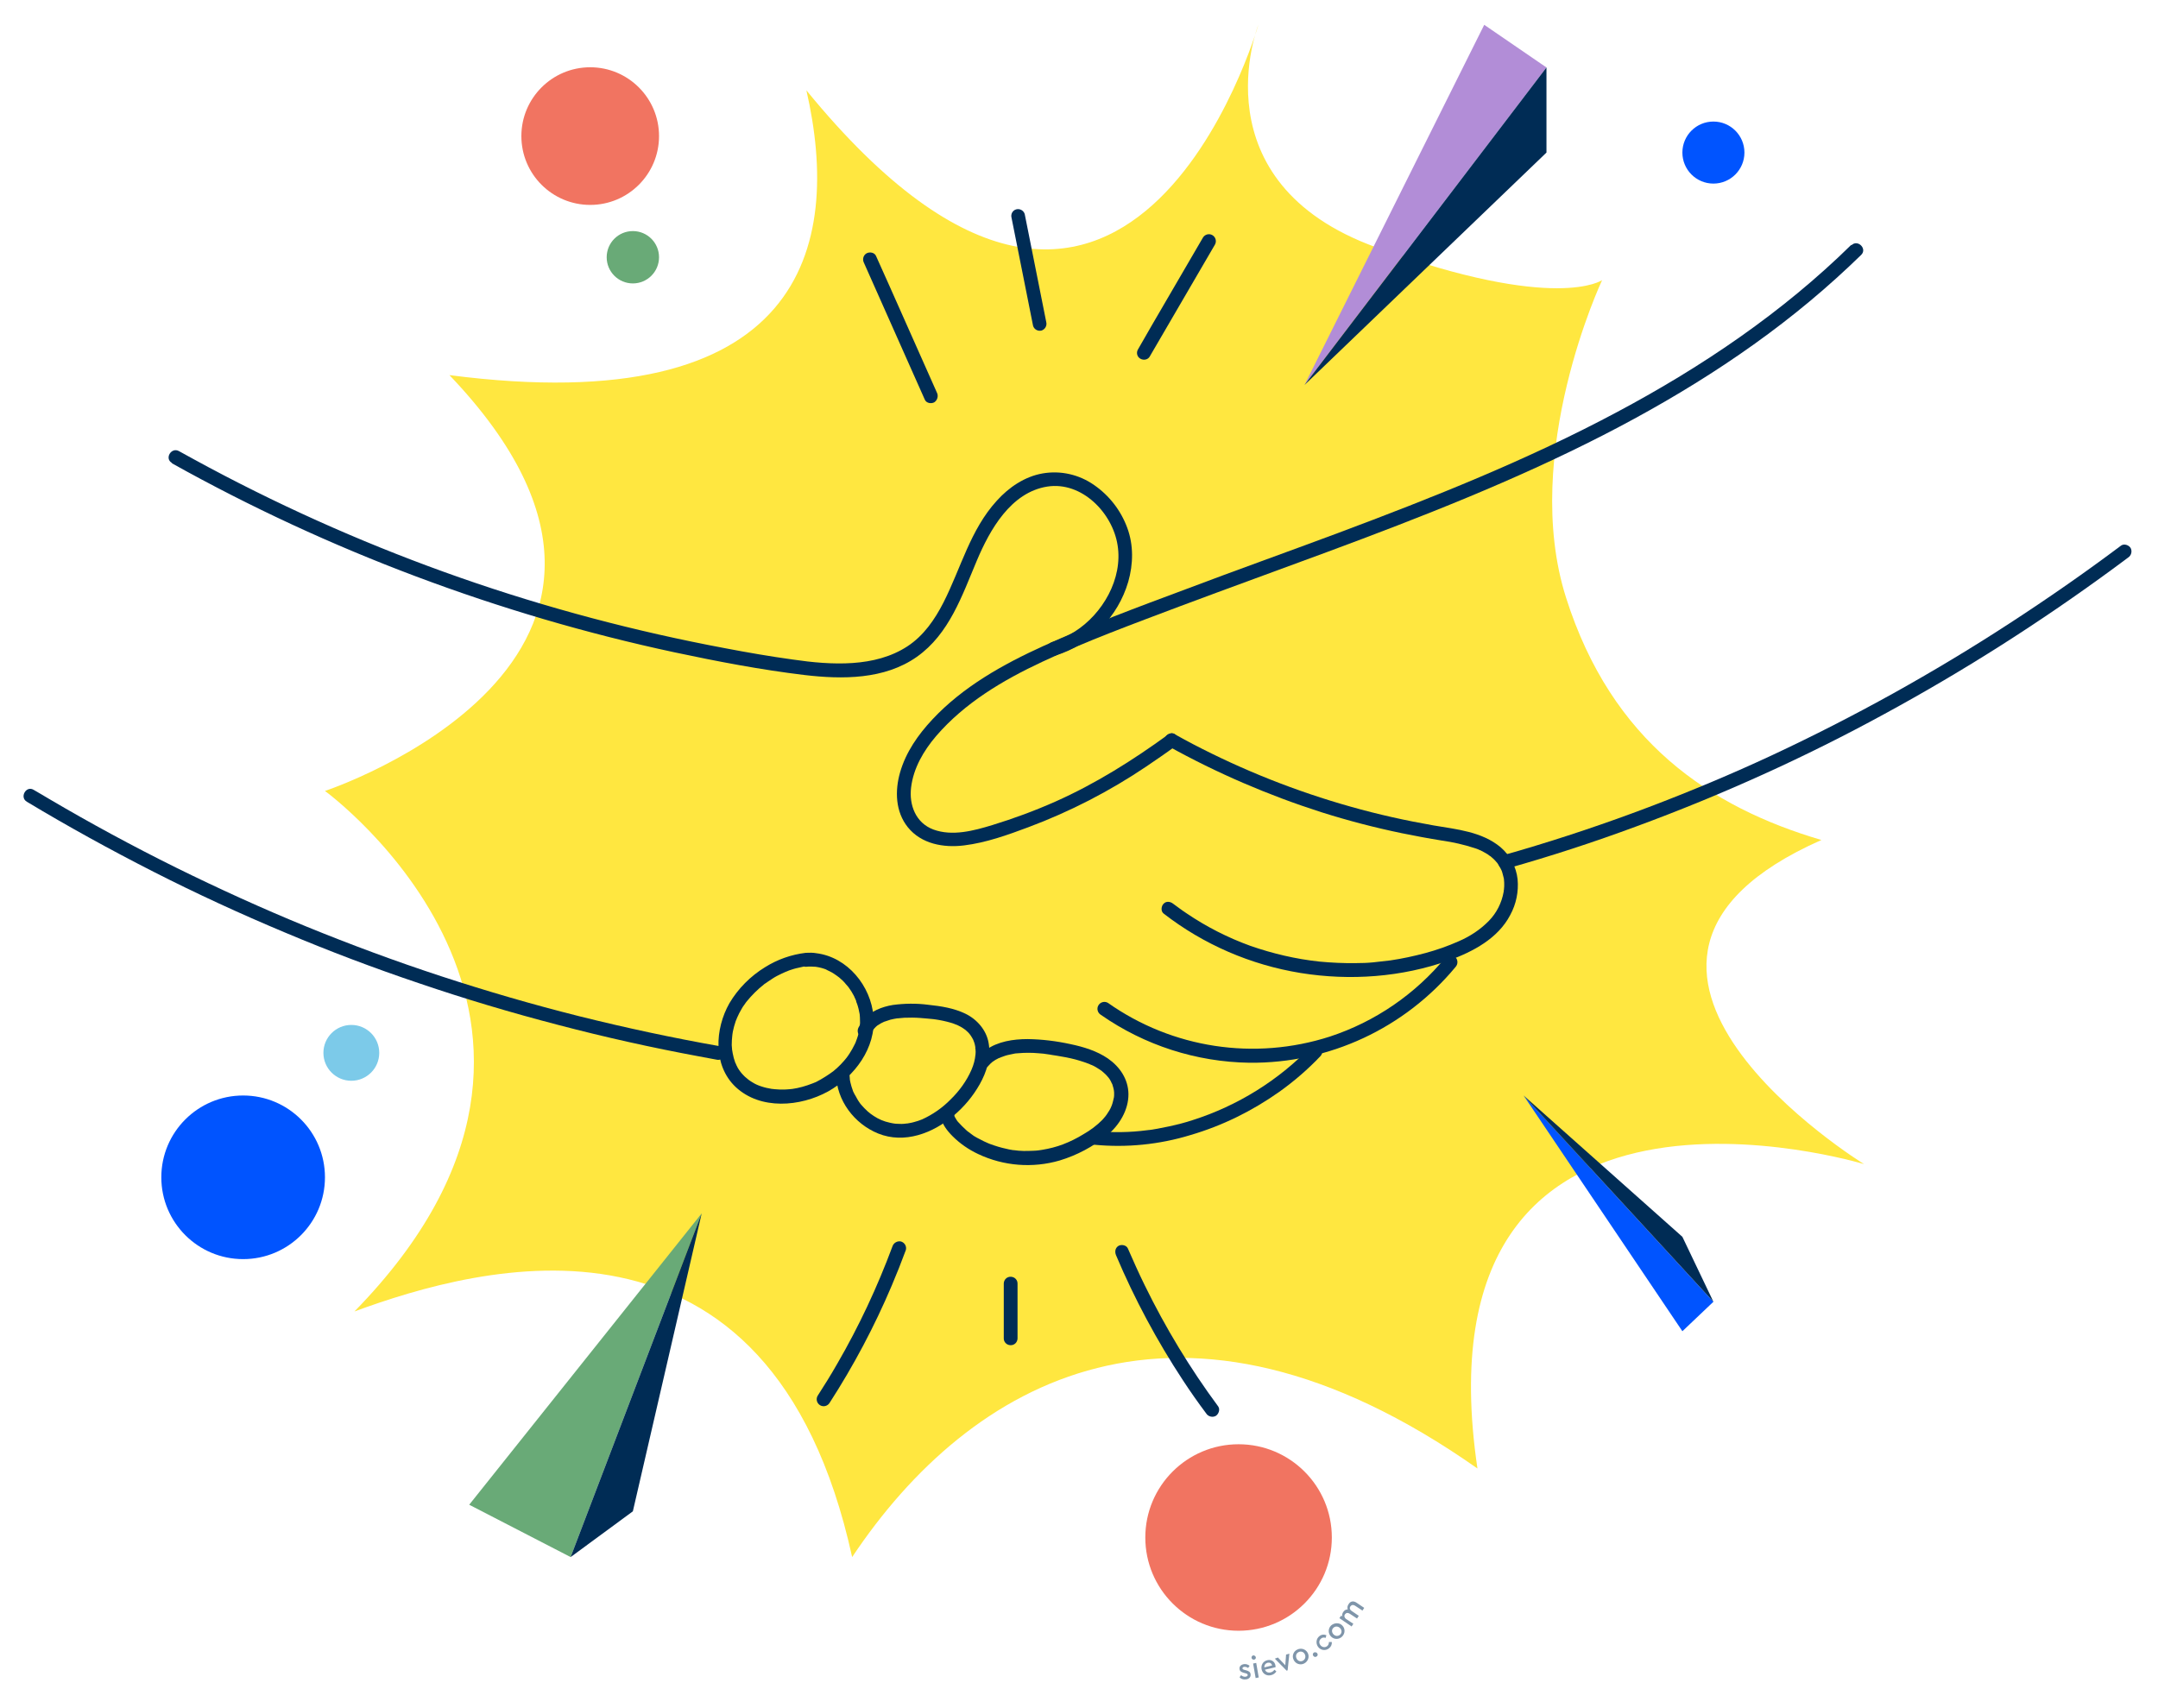
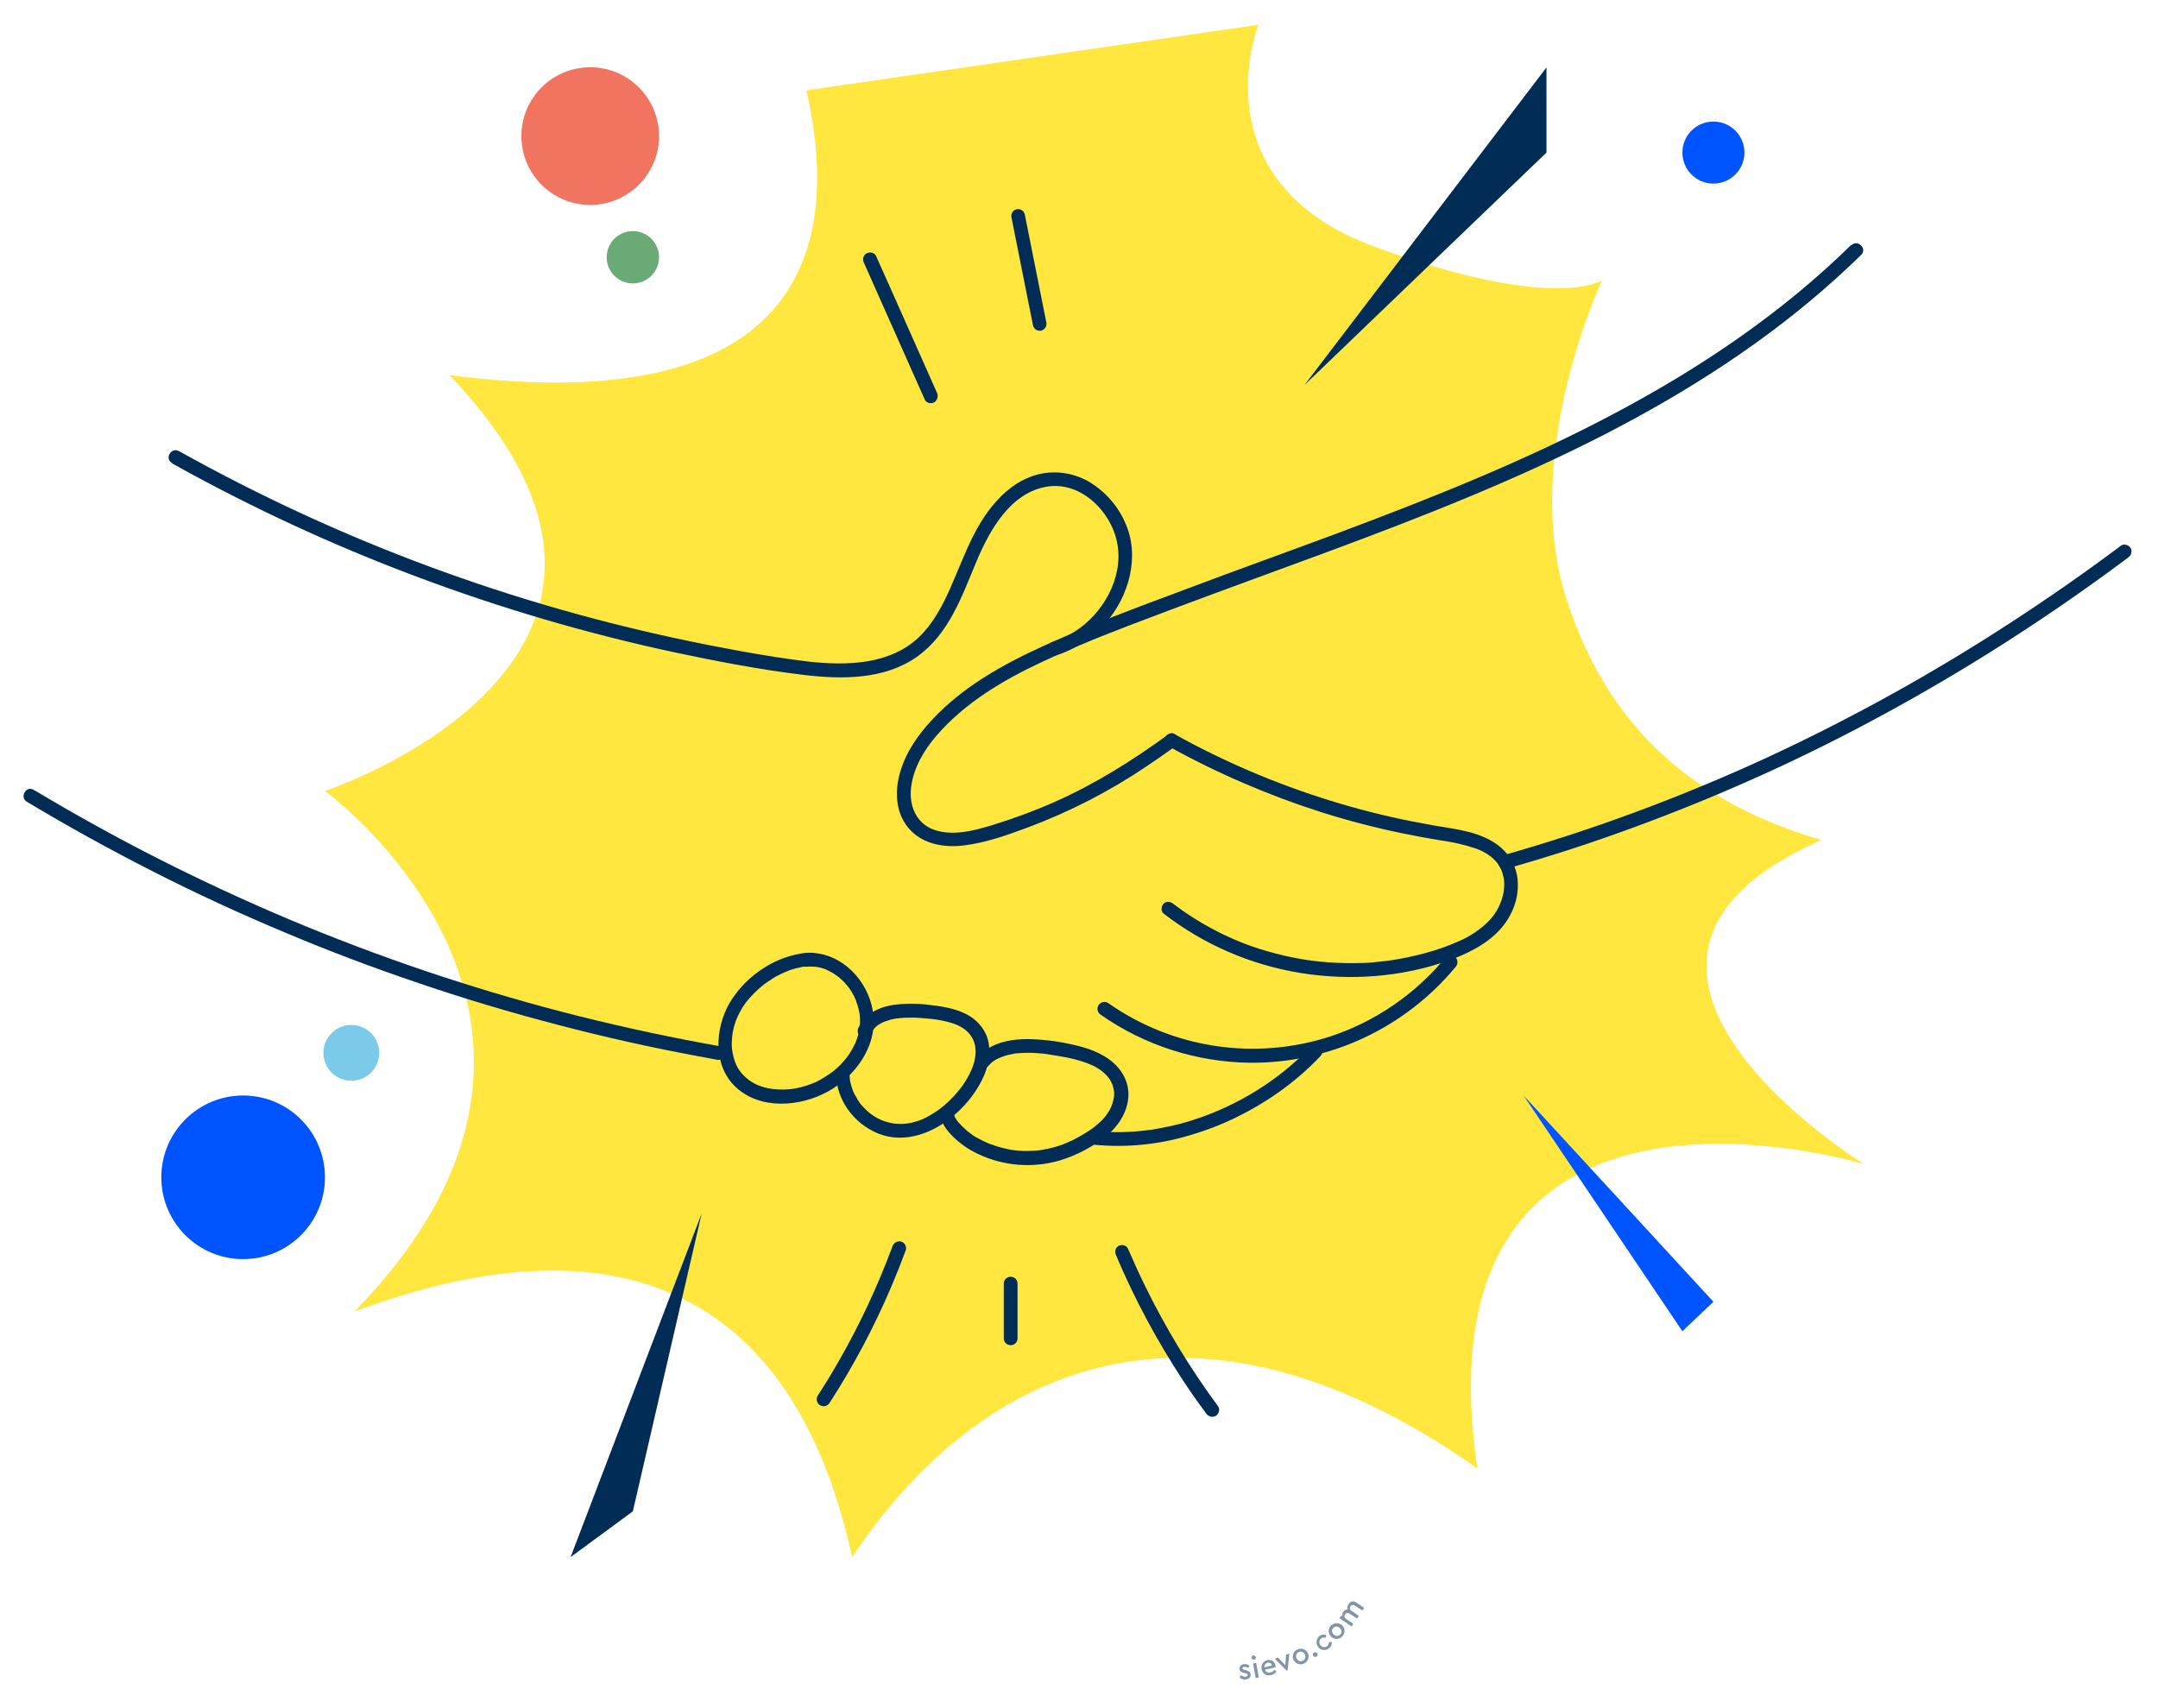
<svg xmlns="http://www.w3.org/2000/svg" version="1.1" id="Layer_1" x="0px" y="0px" viewBox="0 0 1113 881" style="enable-background:new 0 0 1113 881;" xml:space="preserve">
  <style type="text/css">
	.st0{fill:#FFE740;}
	.st1{fill:#B28DD7;}
	.st2{fill:#F17461;}
	.st3{fill:#69AA77;}
	.st4{fill:#0054FF;}
	.st5{fill:#7CCAE9;}
	.st6{fill:#002C55;}
	.st7{opacity:0.5;enable-background:new    ;}
</style>
  <g id="Layer_4">
-     <path class="st0" d="M649,12.8c0,0-32.1,81.1,60.8,114.8s116.5,16.9,116.5,16.9s-42.2,89.5-18.6,163.8s74.3,108.1,131.7,125   c-145.2,64.2,22,167.2,22,167.2s-233.1-71-199.4,157C608.4,649.5,500.3,712,439.5,803.2C397.3,610.7,247,652.9,182.8,676.5   C329.8,526.2,167.6,408,167.6,408s204.4-67.6,64.2-214.5c182.4,23.6,202.7-65.9,184.1-146.9C581.4,249.2,649,12.8,649,12.8z" />
-     <polygon class="st1" points="765.5,12.8 672.8,198.6 797.6,34.8  " />
+     <path class="st0" d="M649,12.8c0,0-32.1,81.1,60.8,114.8s116.5,16.9,116.5,16.9s-42.2,89.5-18.6,163.8s74.3,108.1,131.7,125   c-145.2,64.2,22,167.2,22,167.2s-233.1-71-199.4,157C608.4,649.5,500.3,712,439.5,803.2C397.3,610.7,247,652.9,182.8,676.5   C329.8,526.2,167.6,408,167.6,408s204.4-67.6,64.2-214.5c182.4,23.6,202.7-65.9,184.1-146.9z" />
    <circle class="st2" cx="304.4" cy="70.2" r="35.5" />
    <circle class="st3" cx="326.4" cy="132.7" r="13.5" />
    <circle class="st4" cx="125.4" cy="607.3" r="42.2" />
    <circle class="st5" cx="181.2" cy="543.1" r="14.4" />
-     <circle class="st2" cx="638.8" cy="793.1" r="48.1" />
    <circle class="st4" cx="883.7" cy="78.7" r="16" />
    <polygon class="st4" points="785.8,565.1 867.7,686.7 883.7,671.5  " />
-     <polygon class="st3" points="361.9,625.9 242,776.2 294.3,803.2  " />
    <path class="st6" d="M88.7,239c40.5,22.6,82.6,42.1,126,58.4c43.4,16.3,87.9,29.4,133.2,39.1c22.1,4.7,44.5,9,67,11.7   c19.5,2.3,41.3,2.4,58-9.4s23.3-31.6,30.9-49.6c6.7-15.9,17.5-35.2,36.3-38.2c17.9-2.8,33.7,13.6,36.3,30.2   c2.8,17.3-7.7,35.5-22.1,44.6c-3.7,2.3-7.6,4.1-11.7,5.4c-4.4,1.4-2.5,8.2,1.9,6.9c18.1-5.6,32.1-19.9,37.4-38   c2.6-9.1,2.8-18.9-0.5-27.8c-3.3-9-9.3-16.7-17.1-22.1c-7.7-5.4-17.2-7.6-26.5-6c-9.3,1.6-17.5,7.2-23.7,14.1   c-13.7,15-18.5,34.8-27.5,52.5c-4.5,8.8-10.2,17.1-18.6,22.6s-18.2,7.9-28.2,8.6c-10.3,0.7-20.8-0.3-31-1.8   c-11.6-1.6-23.2-3.6-34.7-5.8c-46.4-8.7-92.1-20.8-136.7-36.4c-44.6-15.6-87.9-34.6-129.5-56.8c-5.2-2.8-10.4-5.6-15.6-8.5   c-4-2.2-7.6,3.9-3.6,6.1L88.7,239z" />
    <path class="st6" d="M954.8,126.3c-35.4,34.8-76.8,62.8-120.5,86.1c-46.4,24.8-95.4,44.3-144.6,62.7c-26,9.7-52.1,19-78,28.8   c-24.7,9.2-49.5,18.4-73.5,29.3c-20.9,9.5-41.5,21-57.3,37.9c-7.4,7.9-13.7,16.9-16.7,27.4c-2.7,9.5-2.4,20.2,4,28.2   c7,8.7,18.5,10.7,29,9.4c11.4-1.4,22.5-5.4,33.2-9.4c21.4-8,41.8-18.5,60.8-31.3c5-3.4,10-6.8,14.9-10.4c3.7-2.7,0.1-8.8-3.6-6.1   c-18.3,13.3-37.5,25.4-58.2,34.6c-10.6,4.7-21.4,8.7-32.5,12.1c-9.5,2.9-20.6,5.9-30.4,2.3c-9.1-3.4-12.6-12.6-11.5-21.7   c1.2-10,6.5-19,12.9-26.5c14.7-17.1,34.4-28.8,54.7-38.3c23-10.8,47.1-19.6,70.9-28.6c25.4-9.5,50.8-18.7,76.2-28.1   c48.3-17.9,96.3-36.7,142.2-60.2c43.1-22.1,84.3-48.4,120.3-81c4.3-3.9,8.6-7.9,12.8-12c3.3-3.2-1.8-8.2-5-5L954.8,126.3z" />
    <path class="st6" d="M602.4,384.8c25.2,14,51.7,25.4,79.2,34.2c13.6,4.3,27.4,7.9,41.4,10.8c6.9,1.4,13.8,2.7,20.7,3.8   c5.7,0.8,11.4,2.1,16.9,3.9l1.7,0.6c1.1,0.4-0.6-0.3,0.4,0.2l1,0.4c1.2,0.6,2.4,1.3,3.6,2l0.8,0.6c0,0,0.9,0.7,0.4,0.2   c0.5,0.4,1,0.9,1.5,1.3s0.8,0.8,1.2,1.2c0.2,0.2,0.4,0.5,0.7,0.8s0.3,0.3,0.4,0.5c-0.2-0.3-0.2-0.2,0.1,0.1c0.8,1.1,1.4,2.3,2,3.5   c-0.3-0.6,0.2,0.5,0.2,0.5c0.1,0.3,0.2,0.7,0.3,1c0.2,0.8,0.4,1.5,0.6,2.3c0.1,0.3,0.1,0.6,0.2,0.9c-0.1-0.7,0,0.5,0,0.5   c0.1,0.7,0.1,1.5,0.1,2.2s0,1.4-0.1,2c0,0.3,0,0.6-0.1,0.9s-0.1,0.5,0,0.2l-0.1,0.7c-1,5.6-3.6,10.8-7.6,14.9   c-4.4,4.5-9.7,8-15.5,10.5c-5.6,2.5-11.3,4.5-17.2,6.1c-6,1.6-12,2.9-18.1,3.8c-2.4,0.3-5.9,0.7-8.8,1s-6,0.4-9,0.4   c-6.3,0.1-12.6-0.2-18.9-0.8c-12.1-1.3-24-4.1-35.5-8.1c-11.6-4.2-22.6-9.8-32.8-16.7c-1.2-0.8-2.4-1.6-3.6-2.5l-1.9-1.4l-1.5-1.1   c-1.5-1.2-3.6-1.5-5,0c-1.2,1.2-1.5,3.8,0,5c20.6,16,44.9,26.5,70.7,30.7c25.5,4.1,52.1,2.2,76.5-6.5c12.4-4.5,25.3-11.3,31.6-23.4   c3.1-5.7,4.4-12.1,3.8-18.5c-0.7-6.4-3.9-12.3-8.8-16.5c-9.6-8-22.6-9.2-34.4-11.2c-14.4-2.5-28.8-5.7-42.9-9.7   c-28.1-7.9-55.3-18.7-81.2-32.2c-3.2-1.7-6.4-3.4-9.6-5.2c-1.7-0.9-3.9-0.2-4.8,1.5C600.3,381.8,600.8,383.8,602.4,384.8   L602.4,384.8z" />
    <path class="st6" d="M745.7,493.7c-15.7,19.1-36.4,33.3-59.8,41c-38.8,12.5-81.2,6.1-114.5-17.4c-1.7-1-3.9-0.4-4.9,1.3   c-1,1.7-0.4,3.9,1.3,4.9c22.5,15.7,49.2,24.3,76.6,24.7c41.1,0.4,80.1-17.8,106.3-49.4c1.3-1.4,1.3-3.6,0-5   C749.5,492.5,746.9,492.3,745.7,493.7L745.7,493.7z" />
    <path class="st6" d="M676.3,539.7c-16.9,17.6-38,30.7-61.2,38.1c-3.9,1.3-7.9,2.3-12,3.2c-2,0.4-4,0.8-6,1.2   c-1,0.2-1.9,0.3-2.9,0.5l-1.5,0.2h-0.2l-0.8,0.1c-9,1.2-18.2,1.3-27.3,0.4c-1.9-0.2-3.6,1.8-3.6,3.5c0,1.9,1.6,3.5,3.6,3.6   c16.7,1.6,33.6-0.1,49.6-5c16.4-4.8,31.8-12.4,45.8-22.3c7.7-5.5,14.9-11.7,21.4-18.6c1.2-1.5,1-3.8-0.6-5   C679.4,538.7,677.6,538.7,676.3,539.7L676.3,539.7z" />
    <path class="st6" d="M13.9,413.6c21.3,12.8,43.1,24.8,65.3,36.1c22.2,11.3,44.8,21.7,67.7,31.3c22.8,9.6,46,18.4,69.5,26.3   c23.5,8,47.3,15.1,71.5,21.4c24,6.3,48.2,11.7,72.5,16.2c3,0.6,6.1,1.1,9.1,1.7c1.9,0.5,3.8-0.6,4.4-2.5c0.5-1.7-0.6-4-2.5-4.4   c-24.4-4.3-48.6-9.5-72.7-15.5c-23.9-6-47.6-12.9-71.1-20.6c-23.5-7.7-46.7-16.3-69.7-25.7c-22.7-9.3-45.1-19.5-67.2-30.4   c-22.2-11-44-22.8-65.4-35.4c-2.6-1.6-5.3-3.1-8-4.7C13.5,405.1,9.9,411.3,13.9,413.6L13.9,413.6z" />
    <path class="st6" d="M415.6,491.5c-7.5,0.9-14.6,3.4-21,7.4c-7.5,4.6-13.9,11-18.4,18.6c-7.5,13.2-8.6,32,3.2,43.2   c12.8,12,33.4,10.2,47.7,2.3c13.6-7.6,24.8-22.5,23.4-38.7c-1.3-15.7-13.4-30.6-29.5-32.6C419.3,491.4,417.4,491.4,415.6,491.5   c-1.9,0.1-3.5,1.6-3.5,3.6c0,1.8,1.6,3.7,3.6,3.6c1.7-0.2,3.4-0.1,5.1,0c-0.7-0.1,0.3,0.1,0.5,0.1l1.1,0.2c0.9,0.2,1.7,0.4,2.6,0.7   l1.1,0.4c0.4,0.2,0,0-0.1,0l0.6,0.3c0.8,0.4,1.6,0.8,2.4,1.2c0.7,0.4,1.3,0.8,2,1.3c0.3,0.2,0.7,0.5,1,0.7c0.5,0.3-0.4-0.3,0.1,0.1   l0.7,0.5c1.3,1.1,2.5,2.2,3.5,3.5c0.3,0.3,0.5,0.6,0.8,0.9l0.4,0.5c-0.1-0.1-0.3-0.5,0.1,0.1c0.5,0.7,1,1.4,1.5,2.2   s0.8,1.4,1.2,2.1c0.2,0.4,0.4,0.7,0.5,1.1c0.1,0.2,0.2,0.4,0.3,0.6l0.2,0.5l0.1,0.2c0.1,0.2,0.2,0.4,0.2,0.7s0.3,0.8,0.4,1.1   c0.3,0.9,0.6,1.8,0.8,2.7s0.3,1.6,0.5,2.4c0,0.2,0.1,0.3,0.1,0.5c-0.1-0.6,0,0,0,0.1c0,0.5,0.1,0.9,0.1,1.4   c0.1,1.7,0.1,3.5-0.1,5.2c-0.1,0.7,0,0.3,0,0.1c0,0.2,0,0.3-0.1,0.5c-0.1,0.4-0.1,0.8-0.2,1.2c-0.2,0.9-0.4,1.8-0.7,2.7   s-0.5,1.6-0.8,2.3c-0.2,0.7-0.5,1.4-0.9,2.1c-0.8,1.6-1.6,3.1-2.6,4.6c-0.5,0.7-0.9,1.4-1.4,2c0,0.1-0.4,0.5-0.1,0.1l-0.3,0.4   c-0.3,0.4-0.7,0.8-1,1.2c-1.1,1.3-2.3,2.5-3.6,3.7c-1.2,1.1-2.4,2.1-3.8,3c-1.5,1-3,2-4.6,2.9c-0.7,0.4-1.5,0.8-2.2,1.2   c-0.4,0.2-0.8,0.4-1.2,0.5l-0.7,0.3c0.4-0.2-0.2,0.1-0.3,0.1c-3.3,1.3-6.8,2.3-10.3,2.8c-0.7,0.1-0.4,0-0.2,0l-0.8,0.1l-1.3,0.1   c-1,0.1-1.9,0.1-2.9,0.1s-1.8,0-2.7-0.1l-1.5-0.1l-0.6-0.1c-0.1,0-0.3,0-0.4,0c-1.9-0.3-3.7-0.7-5.5-1.3c-1.6-0.5-3.2-1.2-4.6-2.1   c-1.4-0.8-2.7-1.8-3.9-2.9c-0.6-0.6-1.2-1.2-1.8-1.9l-0.3-0.4c-0.4-0.4,0.3,0.4-0.1-0.1s-0.5-0.7-0.8-1.1c-0.5-0.7-0.9-1.4-1.2-2.1   c-0.2-0.3-0.3-0.6-0.4-0.9s-0.2-0.4-0.3-0.6c0.2,0.5,0,0-0.1-0.2c-0.6-1.6-1-3.2-1.3-4.8c-0.1-0.4-0.1-0.8-0.2-1.2   c0.1,0.7,0-0.3-0.1-0.5c-0.1-0.8-0.1-1.7-0.2-2.5c0-1.7,0.1-3.4,0.3-5.1c-0.1,0.7,0.1-0.6,0.1-0.8c0.1-0.4,0.1-0.8,0.2-1.2   c0.2-0.9,0.4-1.7,0.6-2.5s0.5-1.6,0.7-2.3c0.1-0.4,0.3-0.9,0.5-1.3c0.1-0.2,0.5-1.3,0.3-0.8c0.7-1.6,1.5-3.2,2.4-4.7   c0.4-0.7,0.8-1.4,1.3-2l0.7-1l0.2-0.3c-0.2,0.3,0.4-0.5,0.4-0.5c2.6-3.2,5.6-6.2,8.9-8.8c0.1-0.1,0.3-0.3,0.7-0.5s0.8-0.6,1.3-0.9   c0.8-0.5,1.6-1.1,2.4-1.6c1.5-1,3.1-1.8,4.8-2.6c1.3-0.6,2.6-1.2,4-1.7c1.5-0.5,3-1,4.6-1.3c0.7-0.2,1.5-0.3,2.2-0.5l1-0.2   c0.2,0,0.7-0.1-0.1,0l0.6-0.1c1.9-0.1,3.5-1.6,3.6-3.6C419.2,493.4,417.6,491.3,415.6,491.5L415.6,491.5z" />
    <path class="st6" d="M431.2,554.2c0.3,13.5,9.4,25.5,21.7,30.5c13.6,5.5,28.3-0.2,38.8-9.1c5.5-4.6,10.1-10.1,13.6-16.3   c3.6-6.4,5.9-13.8,4.6-21.2c-1.1-6.7-6-12.3-12-15.2s-12.6-3.9-19.2-4.6c-6.1-0.8-12.2-0.7-18.2,0.1c-5.6,0.9-11.5,3.2-15.2,7.7   c-1,1.2-1.8,2.5-2.5,3.9c-0.9,1.7-0.4,3.8,1.3,4.9c1.7,1,3.9,0.4,4.9-1.3c0.3-0.6,0.6-1.1,0.9-1.7c0.2-0.3,0.3-0.5,0.5-0.8   c0.5-0.8-0.5,0.5,0.2-0.2c0.4-0.5,0.8-0.9,1.2-1.3l0.7-0.6c0.3-0.2,0.3-0.2,0,0l0.5-0.3c0.9-0.6,1.9-1.2,2.9-1.6   c0.9-0.5-0.7,0.2,0.3-0.1l0.9-0.3c0.7-0.2,1.4-0.5,2.1-0.7c1.2-0.3,2.3-0.5,3.5-0.7s-0.7,0.1,0.4,0l1-0.1c0.8-0.1,1.6-0.1,2.3-0.2   c2.7-0.1,5.4-0.1,8.1,0.1c1.2,0.1,2.4,0.2,3.6,0.3l2.1,0.2l1.1,0.1l0.7,0.1c-0.4,0-0.3,0,0.1,0c2.8,0.4,5.7,1,8.4,1.8   c0.7,0.2,1.3,0.4,2,0.7l1,0.4c-0.5-0.2,0,0,0.1,0c1.3,0.6,2.6,1.3,3.8,2.2c0,0,0.9,0.7,0.3,0.2c0.3,0.2,0.5,0.4,0.8,0.7   c0.5,0.4,1,0.9,1.4,1.4c0.2,0.2,0.3,0.3,0.4,0.5c-0.5-0.5,0.2,0.3,0.3,0.4c0.5,0.7,0.9,1.5,1.3,2.2c0.2,0.5,0.4,1,0.6,1.6   c0.2,0.7,0.4,1.4,0.5,2.2c0.2,1.2,0-0.3,0,0.3c0,0.3,0,0.6,0.1,0.9c0.1,0.9,0.1,1.7,0,2.6c-0.1,1.4-0.4,2.7-0.7,4   c-0.4,1.4-0.8,2.7-1.4,4c-2.5,5.7-6.2,10.8-10.7,15.2c-4.2,4.3-9.2,7.8-14.7,10.3c-1.4,0.6-2.7,1-4.2,1.4c-0.7,0.2-1.5,0.4-2.2,0.5   l-1.1,0.2c-0.4,0.1-0.5,0.1-0.2,0l-0.8,0.1c-1.4,0.2-2.8,0.2-4.2,0.1c-0.8,0-1.5-0.1-2.2-0.2c0.7,0.1-0.4-0.1-0.5-0.1   c-0.5-0.1-0.9-0.2-1.4-0.3c-2.9-0.6-5.7-1.8-8.1-3.4c-1.1-0.7-2.2-1.5-3.2-2.4c-1.2-1.1-2.4-2.3-3.4-3.5c-0.2-0.2-0.3-0.4-0.4-0.5   l-0.1-0.1l-0.4-0.6c-0.5-0.7-0.9-1.3-1.3-2.1s-0.8-1.4-1.2-2.1c-0.2-0.3-0.3-0.6-0.5-1s-0.2-0.4-0.3-0.6c0.1,0.3,0.1,0.3,0-0.1   c-0.5-1.4-1-2.9-1.3-4.3c-0.1-0.3-0.1-0.7-0.2-1s-0.1-0.5-0.1-0.7c0,0.4,0,0.3,0-0.1c-0.1-0.8-0.1-1.6-0.2-2.5   c0.1-2-1.4-3.6-3.4-3.7c-2-0.1-3.6,1.4-3.7,3.4C431.3,553.8,431.3,553.9,431.2,554.2L431.2,554.2z" />
    <path class="st6" d="M485.2,575.8c0.5,4,3.4,7.6,6.1,10.3c3.8,3.8,8.3,6.9,13.2,9.2c13.1,6.2,28.1,7.4,42.1,3.3   c8.9-2.7,17.1-7.1,24.3-12.9c6.3-5.1,11.2-13.1,11.1-21.4c-0.1-7.6-4.4-14-10.6-18.3c-5.7-3.9-12.6-6-19.3-7.4   c-7.3-1.6-14.7-2.5-22.1-2.6c-7.4,0-15.4,1.2-21.5,5.6c-1.6,1.1-3,2.4-4.3,3.8c-1.3,1.4-1.3,3.6,0,5c1.4,1.3,3.6,1.3,5,0   c0.6-0.6,1.1-1.2,1.7-1.8c0.3-0.3,0.6-0.5,0.9-0.8c0.3-0.3,0,0,0,0l0.6-0.4c0.7-0.5,1.3-0.9,2-1.2c0.3-0.2,0.7-0.4,1.1-0.5l0.5-0.2   c1-0.5-0.3,0.1,0.2-0.1c1.5-0.6,3-1.1,4.6-1.4c0.8-0.2,1.6-0.3,2.4-0.5l0.5-0.1c-0.6,0.1,0,0,0.1,0l1.4-0.1c3.4-0.3,6.9-0.3,10.3,0   c1.8,0.1,3.6,0.3,5.3,0.6l0.7,0.1l1.1,0.2l2.6,0.4c3.2,0.5,6.3,1.1,9.4,1.9c1.5,0.4,3.1,0.9,4.6,1.4c0.8,0.3,1.5,0.5,2.2,0.8   l0.6,0.2c-0.1,0-0.5-0.2-0.1,0s0.8,0.4,1.2,0.5c1.4,0.6,2.7,1.4,3.9,2.2l0.9,0.6l0.4,0.3c0.4,0.3-0.4-0.3,0,0   c0.6,0.5,1.2,1,1.7,1.5s0.9,0.9,1.3,1.4c0.2,0.2,0.7,0.9,0.3,0.3c0.2,0.3,0.5,0.7,0.7,1c0.4,0.6,0.7,1.2,1,1.9   c0.1,0.2,0.4,0.8,0.2,0.3c0.2,0.4,0.3,0.8,0.4,1.2c0.5,1.5,0.8,3,0.7,4.6c0,0.4,0,0.9-0.1,1.3c0,0.6,0-0.1-0.1,0.5   c-0.2,0.9-0.4,1.8-0.7,2.8c-0.5,1.6-1.2,3.1-2.2,4.5c-0.8,1.4-1.9,2.7-3,3.9c-2.9,2.9-6.1,5.3-9.6,7.3c-3.4,2.1-7,3.9-10.7,5.3   c-3.4,1.3-7,2.2-10.6,2.8l-1.3,0.2c-0.4,0.1-0.1,0,0,0l-0.7,0.1c-0.9,0.1-1.8,0.2-2.7,0.2c-1.7,0.1-3.3,0.1-5,0.1s-3.3-0.2-4.9-0.4   c-0.2,0-1-0.1-0.4,0l-1.1-0.2c-0.8-0.1-1.6-0.3-2.4-0.5c-2.9-0.6-5.8-1.5-8.5-2.5l-1-0.4c-0.6-0.3,0.4,0.2-0.2-0.1s-1.3-0.6-2-0.9   c-1.2-0.6-2.3-1.2-3.5-1.8s-2.2-1.3-3.2-2.1c-0.4-0.3-0.9-0.7-1.3-1s0.5,0.4,0.1,0.1l-0.3-0.2l-0.7-0.6c-1.6-1.4-3-2.9-4.4-4.4   c-0.1-0.1,0.4,0.6,0,0l-0.4-0.5c-0.2-0.3-0.5-0.7-0.7-1.1s-0.4-0.7-0.6-1c0-0.1-0.2-0.5-0.2-0.5c0.2,0.1,0.3,0.9,0.1,0.1   c-0.2-0.6-0.3-1.2-0.4-1.8c-0.3-1.9-2.7-3-4.4-2.5C485.6,572.1,484.9,574,485.2,575.8L485.2,575.8z" />
    <path class="st6" d="M777,448.1c22.7-6.4,45.1-13.7,67.2-21.9c22-8.1,43.7-17,65.1-26.7c21.2-9.6,42.1-20,62.6-31.2   c20.6-11.2,40.8-23.1,60.6-35.7c19.8-12.6,39.2-25.9,58.1-39.8c2.3-1.7,4.7-3.5,7-5.2c1.6-1,2.2-3.2,1.3-4.9   c-0.9-1.5-3.3-2.4-4.9-1.3c-18.8,14.1-38.1,27.5-57.8,40.3c-19.5,12.7-39.5,24.7-59.8,36c-20.4,11.3-41.1,21.9-62.3,31.8   c-21,9.8-42.3,18.7-63.9,26.9c-21.9,8.3-44.2,15.8-66.7,22.4c-2.8,0.8-5.6,1.6-8.4,2.4C770.7,442.5,772.6,449.4,777,448.1   L777,448.1z" />
    <path class="st6" d="M483.2,202.5l-24.5-55.1l-6.9-15.4c-0.8-1.8-3.3-2.2-4.9-1.3c-1.7,1-2.2,3.2-1.3,4.9l24.5,55.1l6.9,15.5   c0.8,1.8,3.3,2.2,4.9,1.3C483.5,206.4,484.1,204.2,483.2,202.5L483.2,202.5z" />
    <path class="st6" d="M539.6,166.1l-11.1-55.7c-0.6-1.9-2.6-2.9-4.4-2.4c-1.8,0.5-2.9,2.4-2.4,4.3l11.1,55.7c0.5,1.9,2.5,3,4.4,2.5   C539,169.9,540.1,168,539.6,166.1L539.6,166.1z" />
-     <path class="st6" d="M593.1,183.7l26.1-44.8l7.4-12.7c1-1.7,0.4-3.9-1.3-4.9s-3.9-0.4-4.9,1.3l0,0l-26.1,44.8l-7.3,12.7   c-1.1,1.7-0.6,3.9,1.1,4.9s3.9,0.6,4.9-1.1C593,183.9,593.1,183.8,593.1,183.7L593.1,183.7z" />
    <path class="st6" d="M460.3,642.9c-7.8,21-17.3,41.3-28.5,60.6c-3.2,5.6-6.6,11.1-10.1,16.5c-1,1.7-0.4,3.9,1.3,4.9   c1.7,1,3.9,0.4,4.9-1.3l0,0c12.4-19.2,23.1-39.4,32-60.4c2.6-6.1,5-12.2,7.3-18.4c0.5-1.9-0.6-3.8-2.5-4.4   C462.8,640,460.9,641.1,460.3,642.9L460.3,642.9z" />
    <path class="st6" d="M517.7,662.4v27.8c-0.1,2,1.4,3.6,3.4,3.7c2,0.1,3.6-1.4,3.7-3.4c0-0.1,0-0.3,0-0.4v-27.8   c0.1-2-1.4-3.6-3.4-3.7c-2-0.1-3.6,1.4-3.7,3.4C517.7,662.1,517.7,662.3,517.7,662.4z" />
    <path class="st6" d="M575.6,647.5c9.5,22.5,21.1,44.1,34.5,64.5c3.8,5.8,7.8,11.5,12,17.1c1,1.6,3.2,2.2,4.9,1.3   c1.5-0.9,2.4-3.3,1.3-4.9c-14.5-19.6-27.2-40.6-37.9-62.5c-3.1-6.3-5.9-12.6-8.7-19c-0.8-1.8-3.4-2.2-4.9-1.3   C575.1,643.8,574.9,645.8,575.6,647.5L575.6,647.5z" />
    <polygon class="st6" points="797.6,34.8 797.6,78.7 672.8,198.6  " />
    <polygon class="st6" points="361.9,625.9 326.4,779.6 294.3,803.2  " />
-     <polygon class="st6" points="785.8,565.1 867.7,638 883.7,671.5  " />
    <g class="st7">
      <path class="st6" d="M644.5,859.3l-0.8,1.1c-0.5-0.4-1.2-0.6-1.9-0.6c-0.6,0.1-1,0.3-1,0.8c0,0.4,0.4,0.6,1.1,0.8l0.8,0.2    c1.4,0.4,2.2,0.9,2.3,2.1c0.2,1.5-1,2.5-2.5,2.6c-1.3,0.2-2.5-0.3-3.2-1.1l0.8-1.1c0.7,0.6,1.4,0.9,2.3,0.8c0.7-0.1,1.2-0.4,1.1-1    c-0.1-0.5-0.5-0.6-1.2-0.8l-0.8-0.2c-1.3-0.4-2.1-0.8-2.2-2c-0.2-1.4,0.9-2.3,2.4-2.5C642.8,858.3,643.8,858.7,644.5,859.3z" />
    </g>
    <g class="st7">
      <path class="st6" d="M647.7,854.9c0.1,0.6-0.3,1.1-0.9,1.2c-0.6,0.1-1.2-0.3-1.3-0.9c-0.1-0.6,0.3-1.2,0.9-1.3    C647,853.9,647.6,854.3,647.7,854.9z M649.2,865.3l-1.6,0.3l-1.3-7.5l1.6-0.3L649.2,865.3z" />
    </g>
    <g class="st7">
      <path class="st6" d="M657.9,860l-5.5,1.3c0.5,1.2,1.6,1.7,2.9,1.4c0.9-0.2,1.5-0.7,2-1.4l1,0.9c-0.6,0.9-1.5,1.6-2.7,1.9    c-2.3,0.6-4.4-0.7-4.9-2.9c-0.5-2.2,0.7-4.3,2.9-4.8c2-0.5,3.8,0.6,4.2,2.6C657.8,859.4,657.9,859.8,657.9,860z M652.1,860.1l4-1    c-0.3-1.2-1.3-1.6-2.3-1.4C652.7,858,652,858.9,652.1,860.1z" />
    </g>
    <g class="st7">
      <path class="st6" d="M665,853l-0.9,8.6l-0.5,0.2l-6.1-6.2l1.6-0.6l3.8,4l0.4-5.5L665,853z" />
    </g>
    <g class="st7">
      <path class="st6" d="M674.5,852.7c1,2,0.1,4.4-1.9,5.4c-2,1-4.4,0.2-5.4-1.9c-1-2-0.1-4.4,1.9-5.3    C671.1,849.9,673.5,850.7,674.5,852.7z M668.7,855.5c0.6,1.3,2,1.8,3.2,1.2c1.2-0.6,1.7-2,1.1-3.3c-0.6-1.3-2-1.8-3.2-1.2    C668.5,852.8,668.1,854.2,668.7,855.5z" />
    </g>
    <g class="st7">
      <path class="st6" d="M679.4,852.9c0.4,0.6,0.2,1.3-0.4,1.6c-0.6,0.4-1.3,0.2-1.7-0.4c-0.4-0.6-0.2-1.3,0.4-1.7    C678.3,852.2,679.1,852.3,679.4,852.9z" />
    </g>
    <g class="st7">
      <path class="st6" d="M684.1,843.5l-0.4,1.4c-0.8-0.3-1.6-0.3-2.3,0.3c-1.1,0.8-1.3,2.3-0.4,3.4c0.8,1.1,2.3,1.4,3.4,0.6    c0.7-0.5,1-1.3,1-2.2l1.5,0c0.1,1.3-0.4,2.5-1.5,3.3c-1.8,1.4-4.3,1-5.6-0.8c-1.3-1.8-1-4.3,0.8-5.6    C681.6,843.1,682.9,843,684.1,843.5z" />
    </g>
    <g class="st7">
      <path class="st6" d="M692.3,838.5c1.6,1.6,1.5,4.1-0.1,5.7c-1.6,1.6-4.1,1.6-5.7,0c-1.6-1.6-1.6-4.1,0-5.7    C688.2,837,690.8,836.9,692.3,838.5z M687.8,843.1c1,1,2.4,1,3.4,0.1c1-1,0.9-2.4-0.1-3.4c-1-1-2.5-1-3.4-0.1    C686.7,840.6,686.8,842.1,687.8,843.1z" />
    </g>
    <g class="st7">
      <path class="st6" d="M699.6,826.7l4,2.7l-0.9,1.4l-3.8-2.5c-0.9-0.6-1.8-0.5-2.4,0.3c-0.6,0.8-0.3,1.8,0.5,2.3l3.8,2.6l-0.9,1.4    l-3.8-2.5c-0.9-0.6-1.8-0.5-2.4,0.3c-0.6,0.8-0.3,1.8,0.5,2.4l3.8,2.5l-0.9,1.4l-6.3-4.3l0.9-1.3l0.6,0.4c-0.2-0.8,0-1.6,0.5-2.3    c0.6-0.9,1.4-1.3,2.3-1.3c-0.3-0.8-0.2-1.9,0.5-2.8C696.5,825.9,698.1,825.7,699.6,826.7z" />
    </g>
  </g>
</svg>